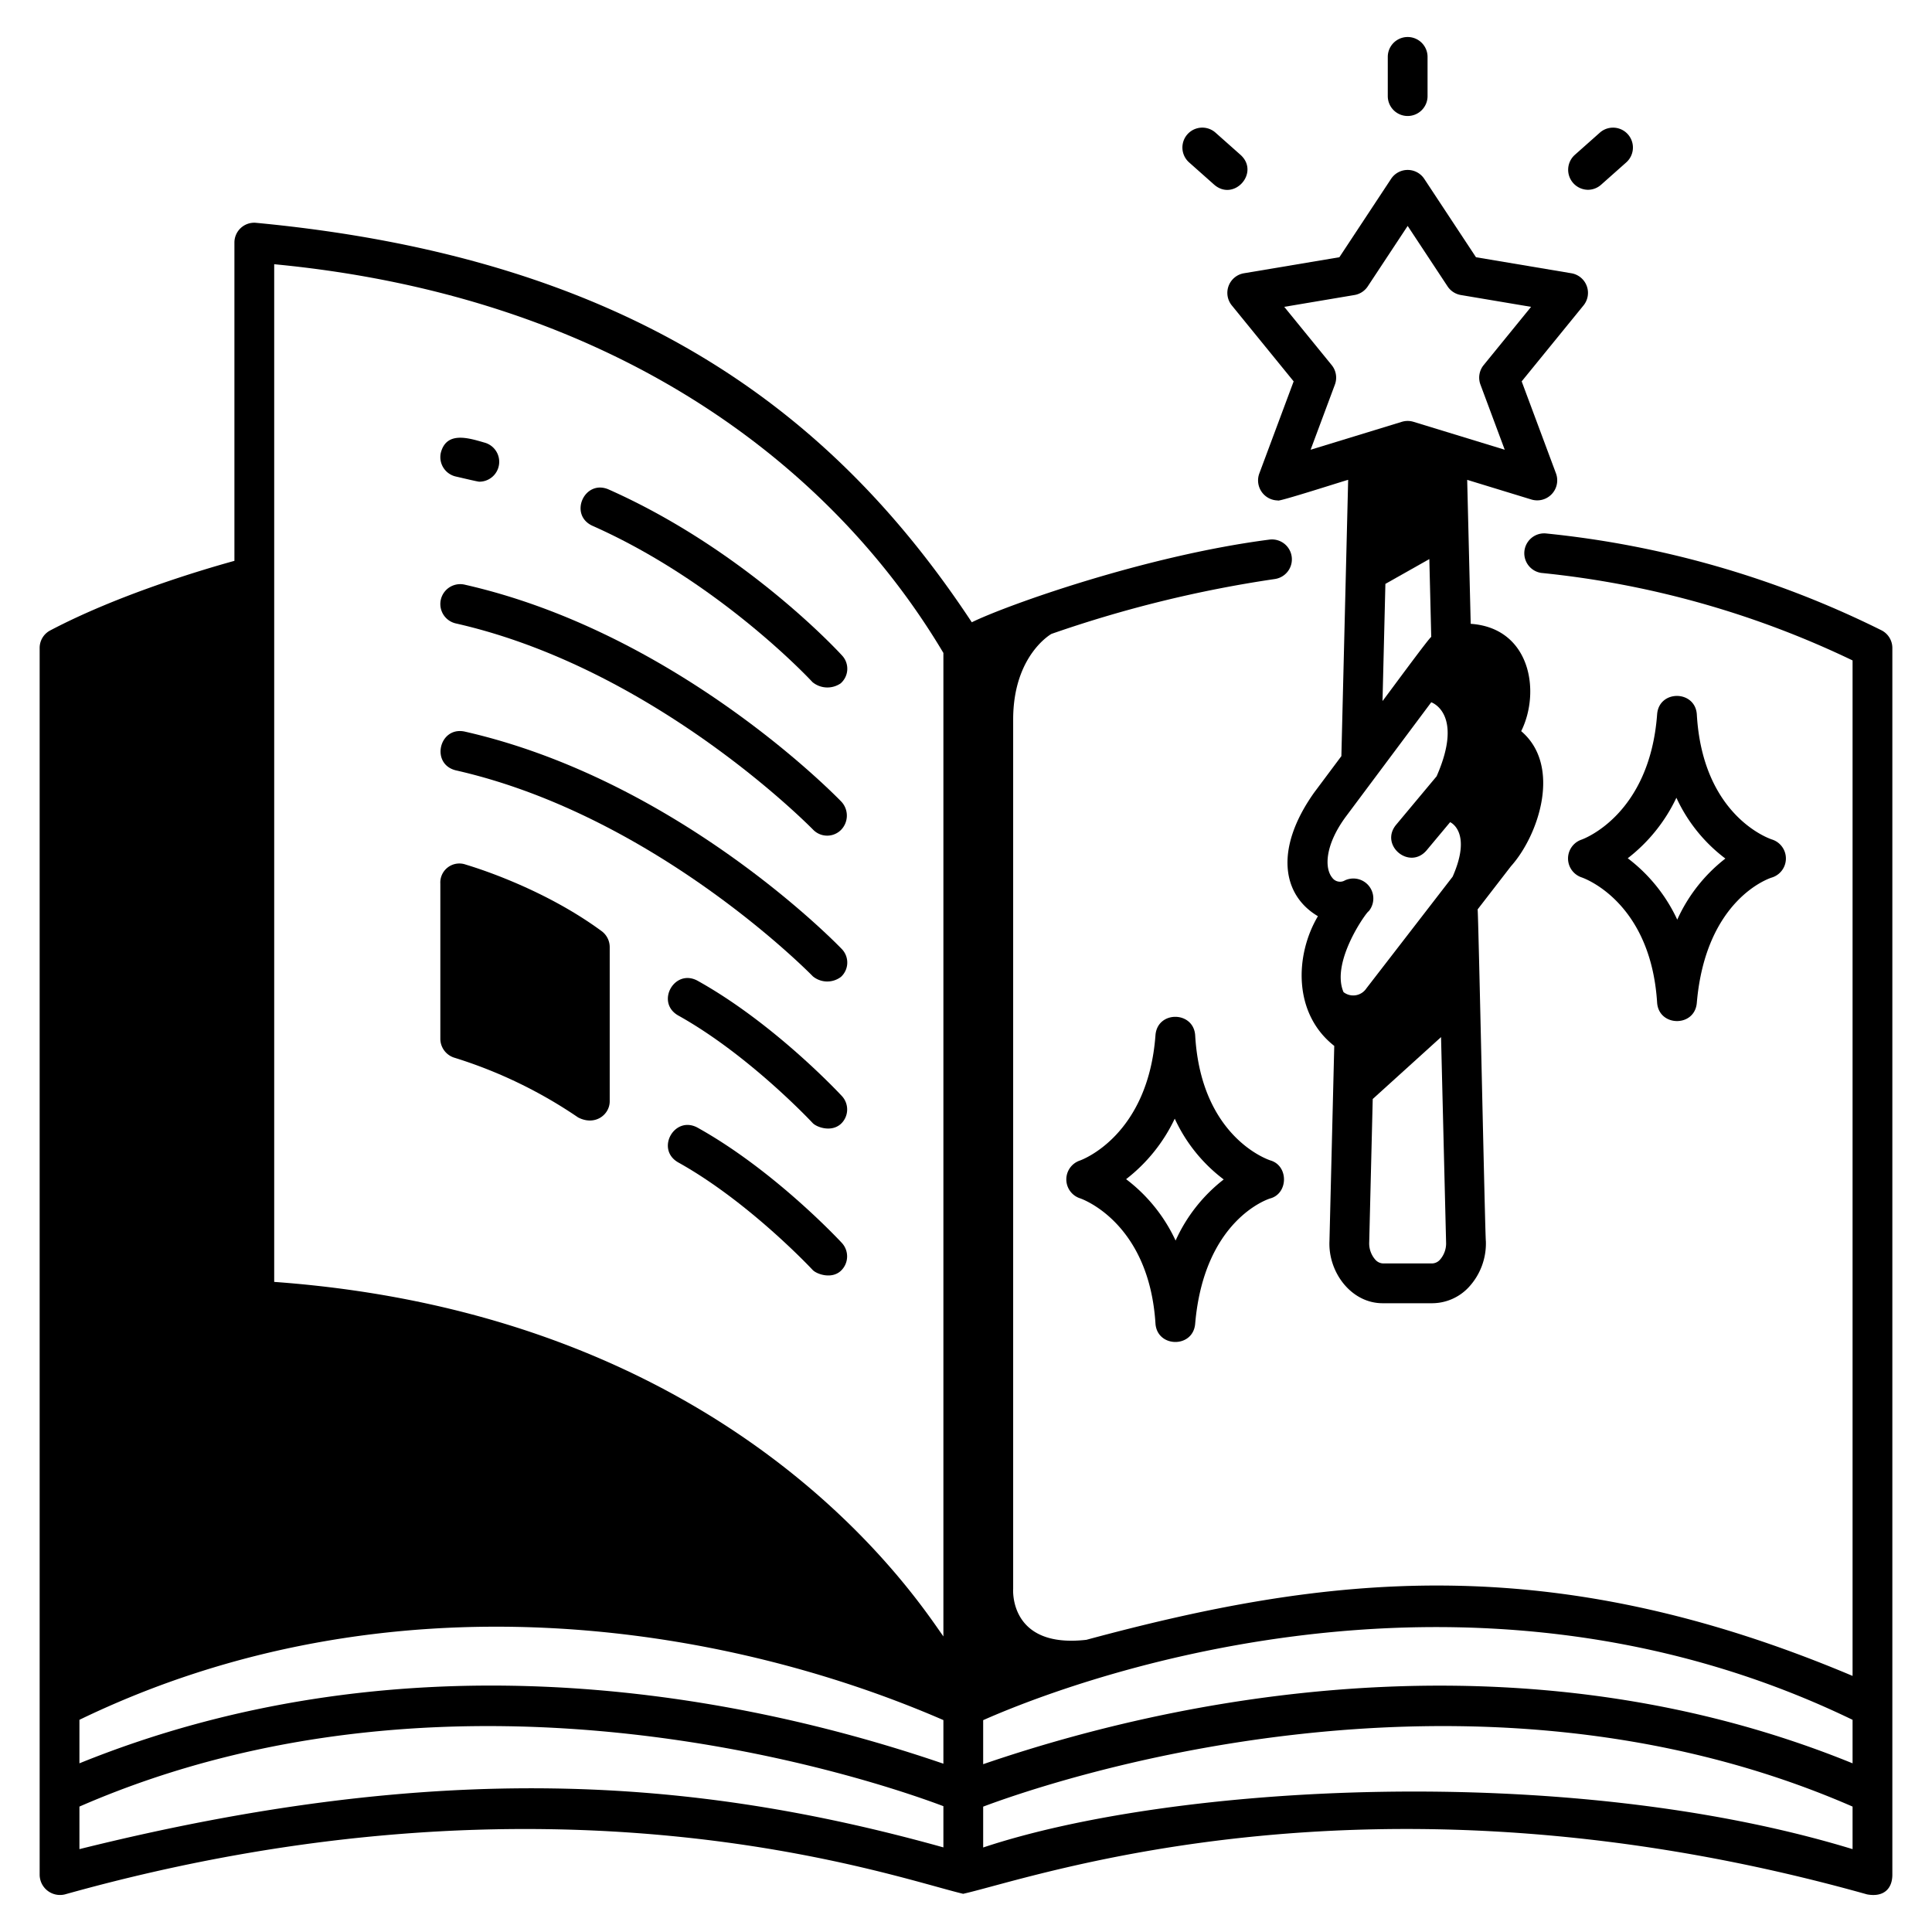
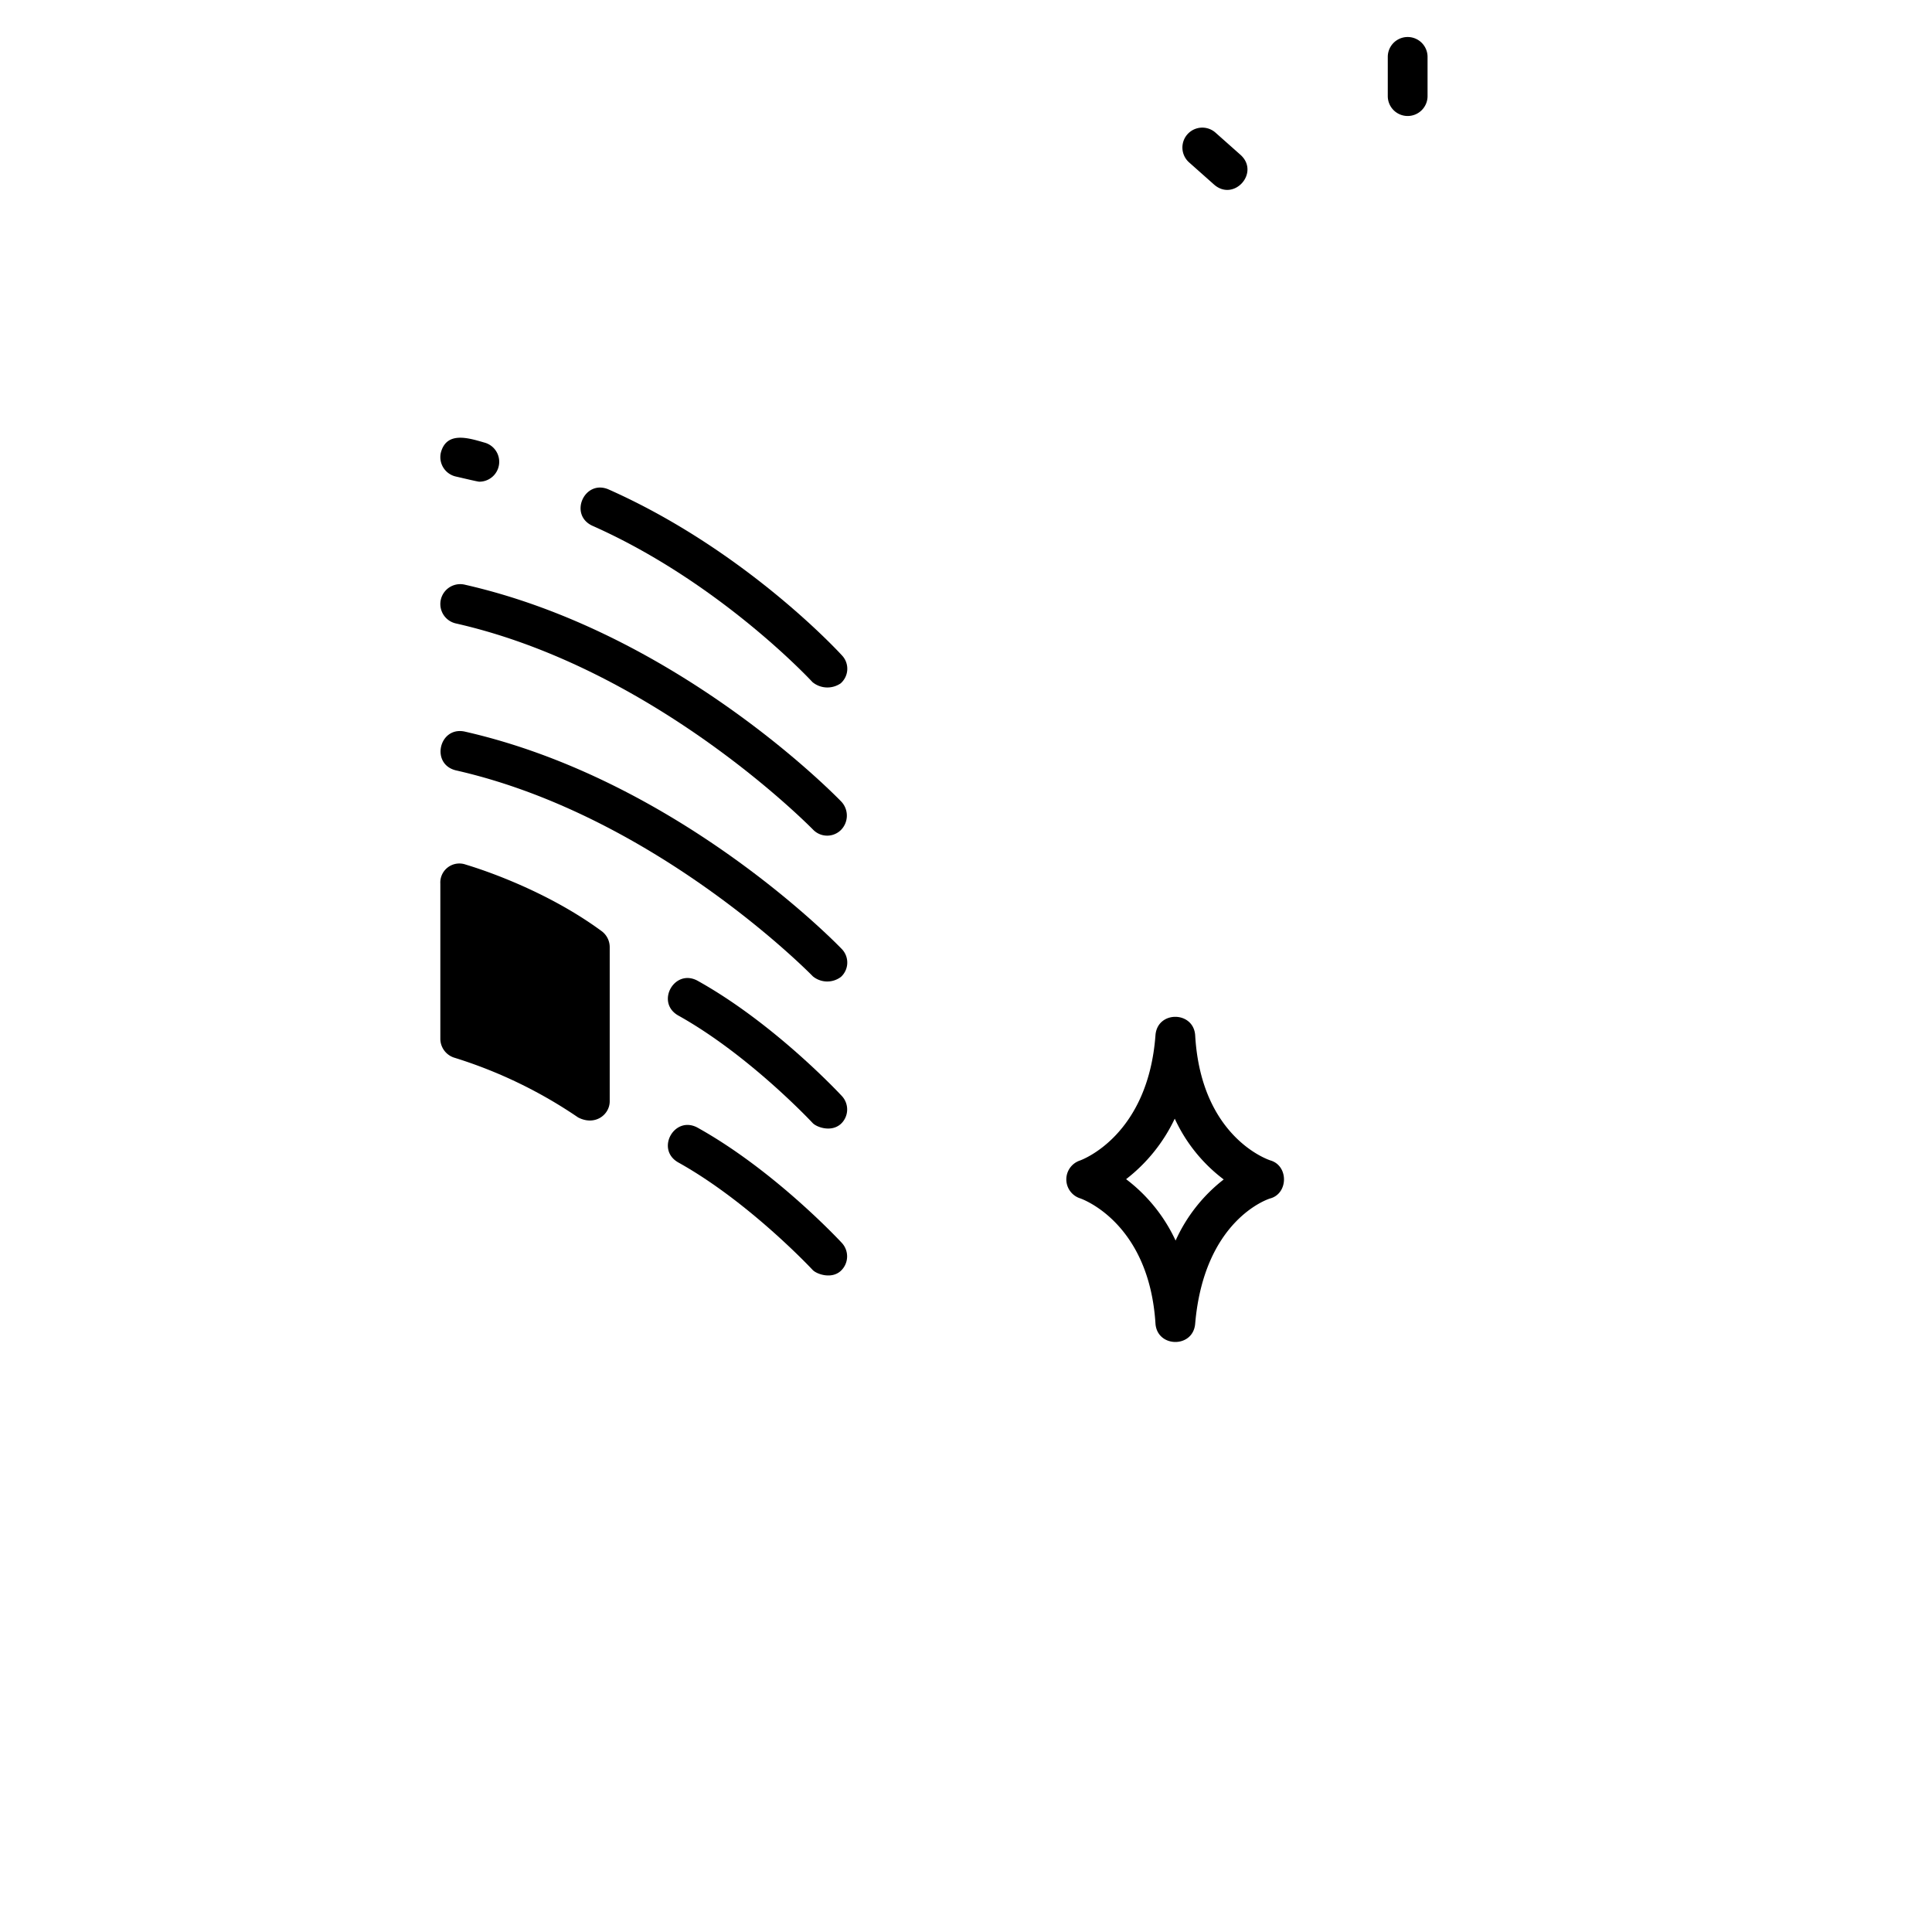
<svg xmlns="http://www.w3.org/2000/svg" id="icon" viewBox="0 0 340 340">
  <path d="M105.871,163.859c-10.742-7.9-23.394-11.538-23.921-11.709a3.352,3.352,0,0,0-4.458,3.366V182.8A3.5,3.5,0,0,0,80,186.15a81.466,81.466,0,0,1,21.738,10.5c3.006,1.558,5.561-.512,5.561-2.828V166.678A3.5,3.5,0,0,0,105.871,163.859Z" />
  <path d="M80.219,83.86c1.088.246,3.838.91,4.134.91a3.5,3.5,0,0,0,.89-6.885c-2.777-.805-6.669-2.048-7.664,1.789A3.5,3.5,0,0,0,80.219,83.86Z" />
  <path d="M107.075,86.12c-4.223-1.79-7.022,4.453-2.839,6.4,22.528,9.993,38.595,27.354,38.754,27.527a4.127,4.127,0,0,0,4.945.218,3.411,3.411,0,0,0,.219-4.943C147.465,114.566,130.985,96.726,107.075,86.12Z" />
  <path d="M80.219,109.714c35.23,7.981,62.544,35.988,62.833,36.252a3.445,3.445,0,0,0,4.948.09,3.6,3.6,0,0,0,.092-4.948c-1.166-1.211-29.009-29.767-66.326-38.221a3.5,3.5,0,1,0-1.547,6.827Z" />
  <path d="M81.766,128.742c-4.483-.938-6.034,5.726-1.547,6.827,35.23,7.981,62.561,35.97,62.833,36.252a3.99,3.99,0,0,0,4.948.09,3.421,3.421,0,0,0,.092-4.948C146.926,165.752,119.083,137.2,81.766,128.742Z" />
  <path d="M122.73,172.577c-4.051-2.162-7.391,3.807-3.4,6.118,12.46,6.929,23.568,18.813,23.678,18.932.69.743,3.26,1.675,4.946.184a3.47,3.47,0,0,0,.186-4.945C147.656,192.347,136.184,180.058,122.73,172.577Z" />
  <path d="M122.729,198.432c-4.05-2.163-7.39,3.808-3.4,6.118,12.46,6.928,23.568,18.813,23.678,18.932.69.743,3.309,1.675,4.946.184a3.488,3.488,0,0,0,.186-4.945C147.656,218.2,136.184,205.913,122.729,198.432Z" />
-   <path d="M331.106,110.92a171.032,171.032,0,0,0-59.119-17.049,3.5,3.5,0,0,0-.757,6.953,164.415,164.415,0,0,1,54.792,15.4V294.933c-53.551-22.613-92.908-17.669-134.832-6.355l.01,0c-13.694,1.58-12.9-8.953-12.9-8.953v-153c0-11.324,6.734-15.067,6.734-15.067h0a213.834,213.834,0,0,1,39.309-9.658,3.5,3.5,0,0,0-.99-6.932c-21.932,2.84-46.4,11.617-52.333,14.542C146.632,72.564,110.964,45.437,45.007,39.208A3.485,3.485,0,0,0,41.254,42.7v56c-5.922,1.635-20.582,6.013-32.444,12.261a3.47,3.47,0,0,0-1.832,3.077V329.888a3.586,3.586,0,0,0,4.456,3.491c86.527-24.22,145.254-3.147,158.065-.1,12.977-2.924,72.487-24.2,159.067.1,2.867.533,4.456-.931,4.456-3.469V114.041A3.491,3.491,0,0,0,331.106,110.92ZM166.022,325.11C122,312.828,77.43,309.63,13.978,325.416v-7.487c67.98-29.651,141.1-4.207,152.044-.072Zm0-14.728c-40.945-14.009-97.511-22.174-152.044-.068v-7.656c54.679-26.458,113.444-16.715,152.044.048Zm0-22.4c-4.548-6.351-36.4-56.488-117.768-62.39V46.5c59.8,5.692,98.087,35.323,117.768,68.407Zm160,37.434c-50.432-15.4-119.688-11.395-153-.288v-7.189c10.3-3.885,84.571-29.854,153-.01Zm0-15.1c-54.437-22.179-112.194-13.839-153,.153v-7.749c12.5-5.553,83.087-33.867,153-.061Z" />
-   <path d="M216.218,50.307a3.5,3.5,0,0,0,.561,3.444l10.882,13.364-6.052,16.233a3.525,3.525,0,0,0,3.28,4.722c-.177.369,12.1-3.6,12.365-3.625l-1.194,48.621-4.794,6.419c-7.036,9.923-5.608,18.044.666,21.75-4.057,6.856-4.391,17.136,2.875,22.826l-.844,34.365c-.243,5.48,3.851,10.965,9.421,10.921h8.683a8.84,8.84,0,0,0,6.346-2.755,11.312,11.312,0,0,0,3.075-8.166c-.127-.248-1.32-58.173-1.451-58.387l5.859-7.588c4.876-5.427,8.993-17.667,1.809-23.78,3.471-7,1.611-18.169-8.885-18.889L258.2,84.445l11.341,3.472a3.524,3.524,0,0,0,4.3-4.569l-6.051-16.233,10.882-13.364a3.5,3.5,0,0,0-2.134-5.661l-16.79-2.821-9.1-13.792a3.5,3.5,0,0,0-5.841,0l-9.1,13.792L218.913,48.09A3.5,3.5,0,0,0,216.218,50.307Zm24.635,110.077a3.512,3.512,0,0,0-4.168-5.45,1.693,1.693,0,0,1-2.227-.461c-1.422-1.714-1.268-5.831,2.424-10.808l14.993-20.076s5.818,1.923.945,13.024l-7.156,8.569c-2.887,3.577,2.357,7.97,5.373,4.487l4.161-4.982s3.937,1.673.442,9.593h0l-10.333,13.382-4.842,6.269a2.776,2.776,0,0,1-4.027.665C234.113,169.2,240.687,160.226,240.853,160.384Zm2.953-57.632,7.732-4.365.337,13.71c-.134-.2-8.241,10.885-8.575,11.275ZM253.4,221.7a1.924,1.924,0,0,1-1.335.643h-8.683a1.926,1.926,0,0,1-1.335-.643,4.348,4.348,0,0,1-1.088-3.106l.619-25.19L253.6,182.513l.886,36.085A4.344,4.344,0,0,1,253.4,221.7ZM238.364,51.919a3.5,3.5,0,0,0,2.341-1.524l7.021-10.636,7.02,10.636a3.5,3.5,0,0,0,2.341,1.524L269.446,54,261.1,64.249a3.5,3.5,0,0,0-.566,3.433l4.274,11.465L248.75,74.232a3.507,3.507,0,0,0-2.049,0l-16.055,4.915,4.274-11.465a3.5,3.5,0,0,0-.566-3.433L226.006,54Z" />
  <path d="M210.332,182.2c-.283-4.292-6.628-4.369-6.985-.055-1.294,17.637-12.844,21.927-13.307,22.092a3.5,3.5,0,0,0,.04,6.649c.121.039,12.132,4.114,13.264,22.043.3,4.253,6.581,4.349,6.981.076,1.55-18.249,12.73-21.95,13.172-22.089,3.242-.838,3.3-5.776.075-6.7C223.073,204.052,211.356,200.051,210.332,182.2Zm-3.446,36.122a28.682,28.682,0,0,0-8.711-10.807,29.29,29.29,0,0,0,8.561-10.651,28.108,28.108,0,0,0,8.617,10.7A28.4,28.4,0,0,0,206.886,218.32Z" />
-   <path d="M291.626,176.456c.3,4.253,6.58,4.349,6.98.076,1.55-18.249,12.732-21.951,13.173-22.09a3.506,3.506,0,0,0,.075-6.7c-.5-.161-12.216-4.162-13.241-22.015-.282-4.292-6.627-4.369-6.984-.055-1.294,17.637-12.844,21.926-13.308,22.091a3.506,3.506,0,0,0,.013,6.64C278.831,154.573,290.51,158.752,291.626,176.456Zm3.392-36.065a28.116,28.116,0,0,0,8.618,10.7,28.386,28.386,0,0,0-8.467,10.754,28.718,28.718,0,0,0-8.712-10.807A29.277,29.277,0,0,0,295.018,140.391Z" />
  <path d="M247.726,20.413a3.5,3.5,0,0,0,3.5-3.5v-6.9a3.5,3.5,0,0,0-7,0v6.9A3.5,3.5,0,0,0,247.726,20.413Z" />
-   <path d="M213.692,32.514c3.486,2.994,8.039-2.118,4.649-5.235l-4.433-3.936a3.5,3.5,0,0,0-4.648,5.235Z" />
-   <path d="M279.436,33.4a3.493,3.493,0,0,0,2.323-.882l4.432-3.936a3.5,3.5,0,0,0-4.648-5.235l-4.433,3.936A3.523,3.523,0,0,0,279.436,33.4Z" />
+   <path d="M213.692,32.514c3.486,2.994,8.039-2.118,4.649-5.235l-4.433-3.936a3.5,3.5,0,0,0-4.648,5.235" />
</svg>